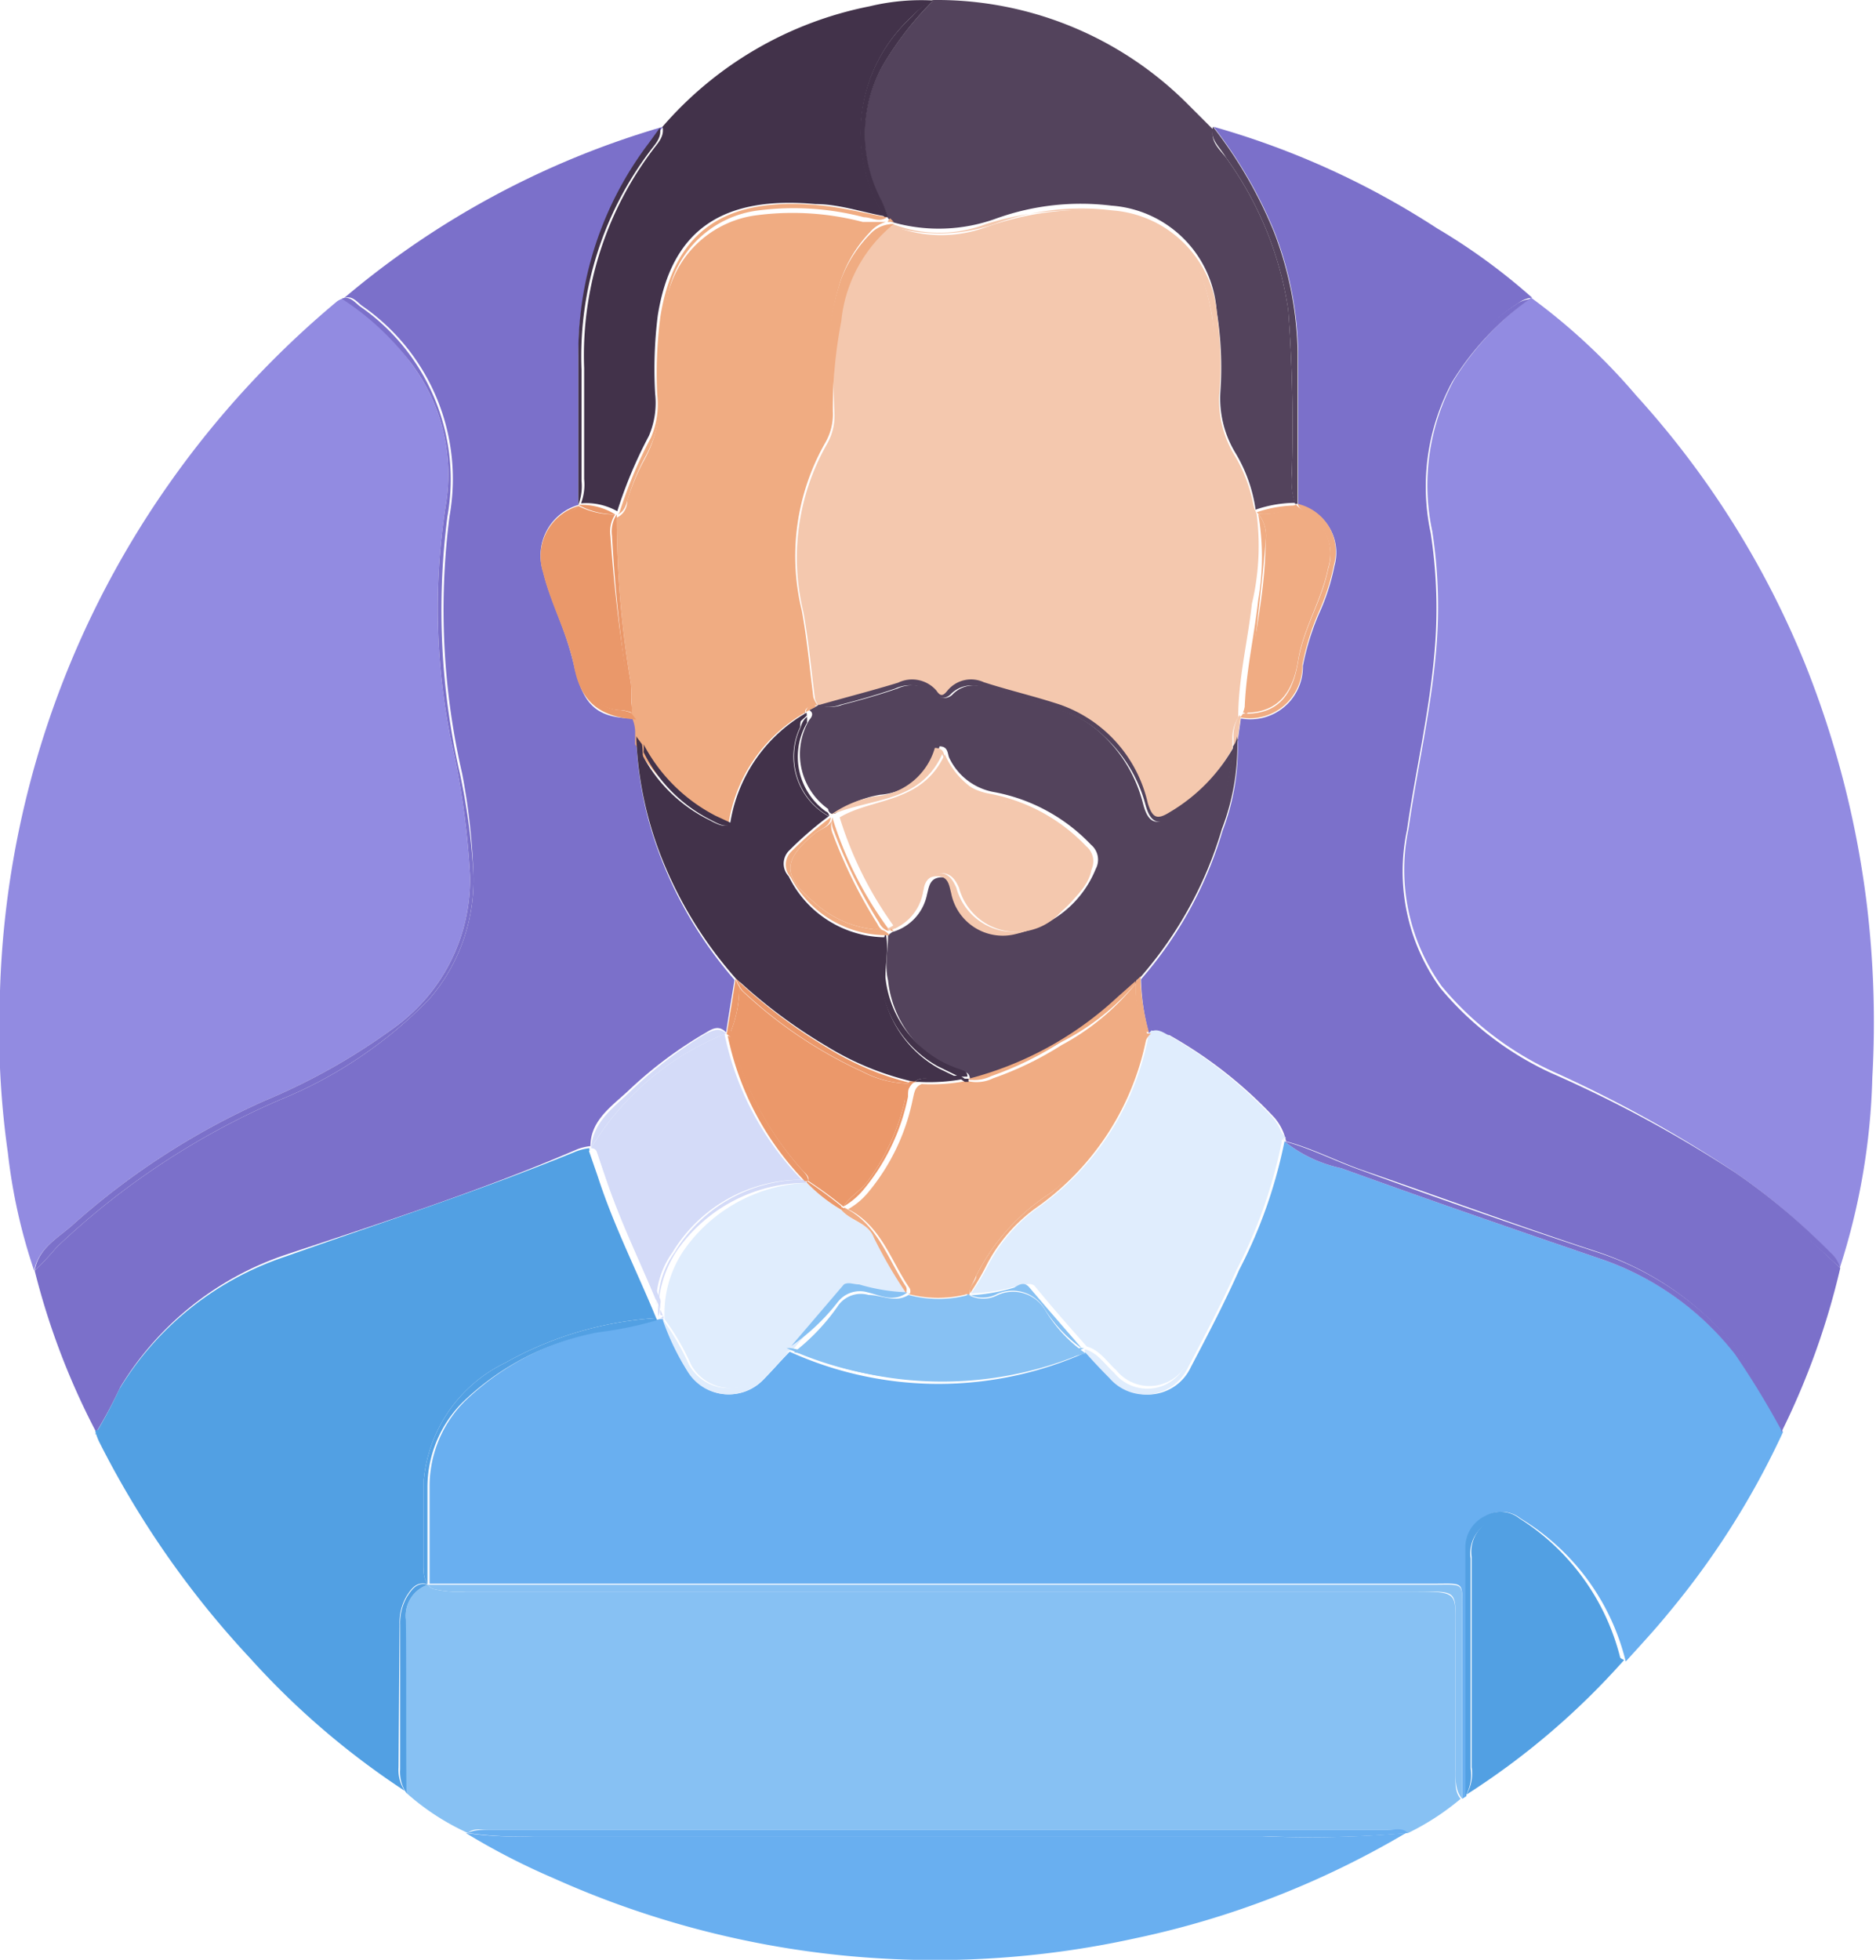
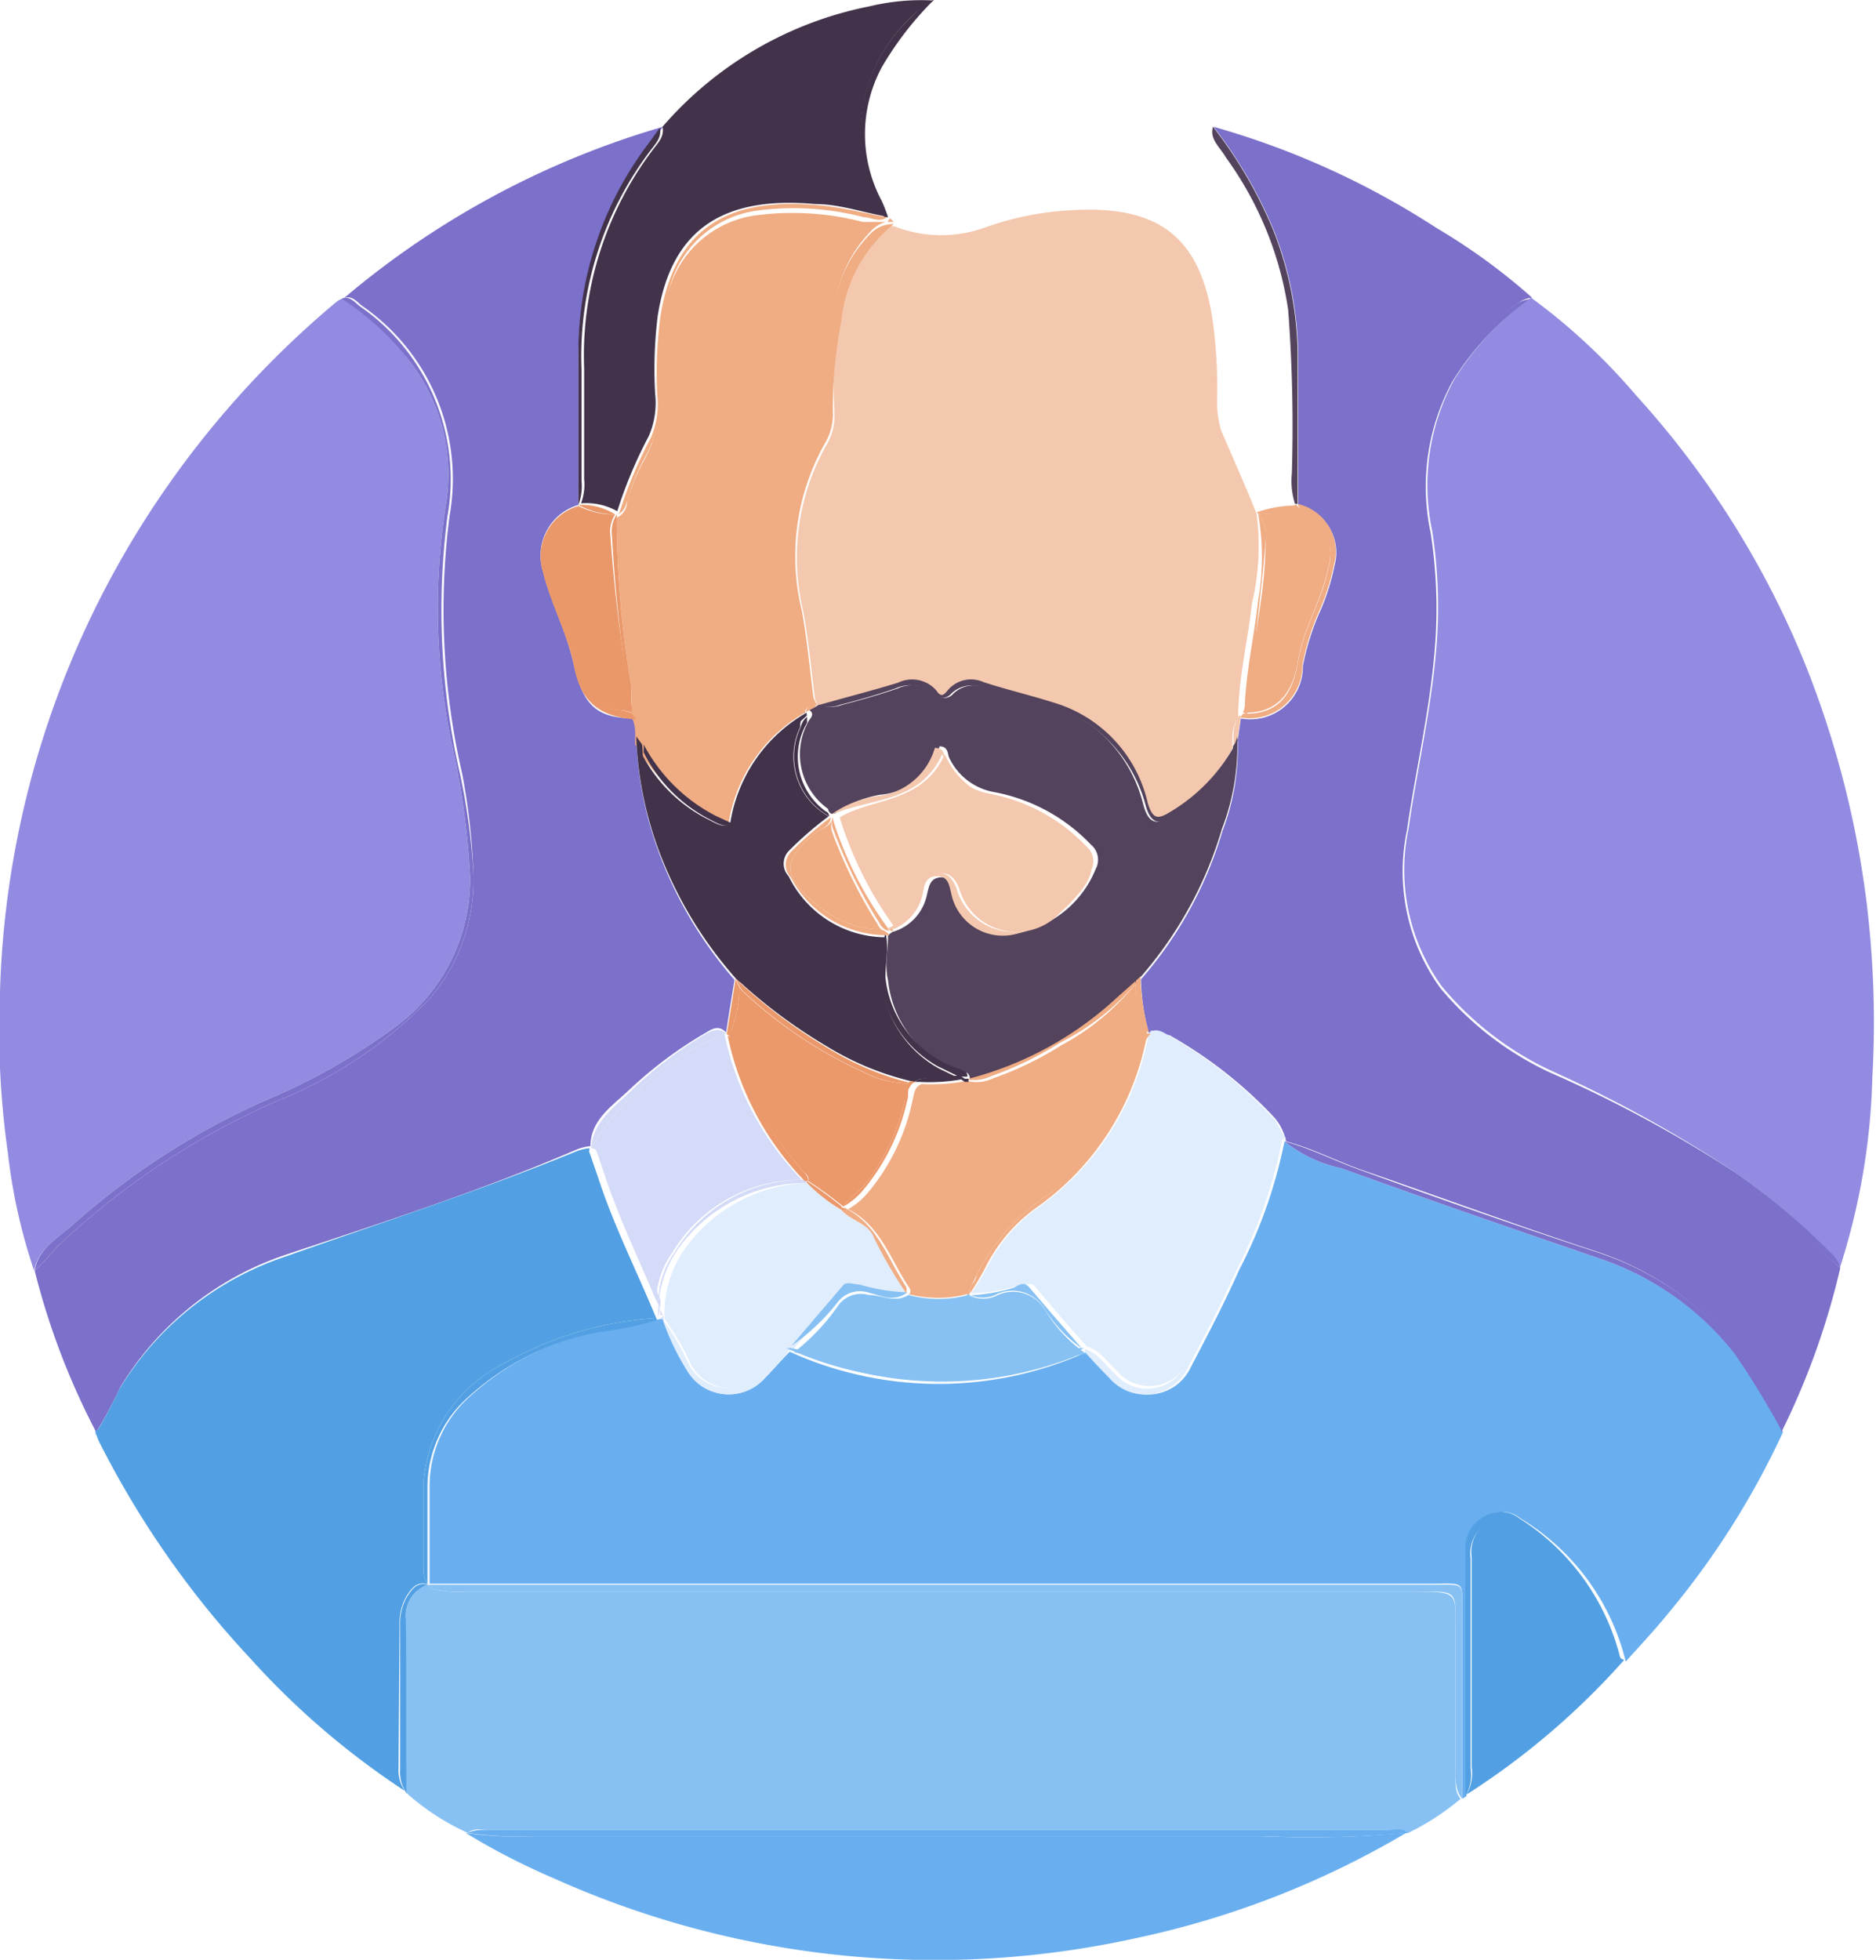
<svg xmlns="http://www.w3.org/2000/svg" viewBox="0 0 35.68 37.26">
  <defs>
    <style>.cls-1{fill:#f6f6f6;}.cls-2{fill:#69aff0;}.cls-3{fill:#928be1;}.cls-4{fill:#87c1f3;}.cls-5{fill:#7b70ca;}.cls-6{fill:#52a0e3;}.cls-7{fill:#53435c;}.cls-8{fill:#42324a;}.cls-9{fill:#e0edfd;}.cls-10{fill:#d4dbf8;}.cls-11{fill:#f4c8ae;}.cls-12{fill:#f0ac83;}.cls-13{fill:#f0ac82;}.cls-14{fill:#eb986a;}.cls-15{fill:#ea986a;}</style>
  </defs>
  <title>Recurso 137</title>
  <g id="Capa_2" data-name="Capa 2">
    <g id="Capa_1-2" data-name="Capa 1">
      <path class="cls-1" d="M13.82,19.66h0v0h0Z" />
      <polygon class="cls-1" points="24.42 21.7 24.43 21.7 24.42 21.69 24.42 21.69 24.42 21.69 24.42 21.7" />
      <path class="cls-1" d="M21.85,19.65Z" />
      <path class="cls-2" d="M30.43,23.93c-1.64-.56-3.29-1.13-4.92-1.72a2.57,2.57,0,0,1-1.08-.51h0a9.21,9.21,0,0,1-.86,2.44c-.28.63-.6,1.24-.92,1.85a.9.9,0,0,1-1.5.21c-.16-.16-.32-.33-.47-.5h0a6.86,6.86,0,0,1-5.66,0h0c-.18.18-.34.37-.52.55a.91.91,0,0,1-1.41-.17,4.79,4.79,0,0,1-.48-1h0l-.07,0h0a7,7,0,0,1-1.12.23,5.06,5.06,0,0,0-2.59,1.34,2.29,2.29,0,0,0-.66,1.6v1.86H27.27c.6,0,.54-.06.54.55V34.2h0l.08-.05c0-1.57,0-3.15,0-4.72a.66.66,0,0,1,.38-.61.58.58,0,0,1,.65.05,4.39,4.39,0,0,1,2,2.72c.28-.31.56-.61.82-.93a15.53,15.53,0,0,0,2.17-3.43h0a16.23,16.23,0,0,0-.9-1.48A5.48,5.48,0,0,0,30.43,23.93Z" />
      <path class="cls-3" d="M1.38,23.29a14.07,14.07,0,0,1,3.67-2.37,11.91,11.91,0,0,0,2.39-1.34,3.48,3.48,0,0,0,1.5-2.92,15,15,0,0,0-.36-2.57,12.7,12.7,0,0,1-.09-4.56,3.52,3.52,0,0,0-.66-2.61A5.11,5.11,0,0,0,6.54,5.67h0a.39.39,0,0,0-.13.06A18,18,0,0,0,3.2,9.22,17.67,17.67,0,0,0,0,18.84a16.7,16.7,0,0,0,.15,3.08,10.68,10.68,0,0,0,.5,2.24C.73,23.73,1.1,23.54,1.38,23.29Z" />
      <path class="cls-3" d="M34.33,12.62a17.18,17.18,0,0,0-3.21-5.1,11.71,11.71,0,0,0-2-1.86,5.37,5.37,0,0,0-1.47,1.57,4.2,4.2,0,0,0-.41,2.87,9.38,9.38,0,0,1,.07,2.31c-.1,1.13-.36,2.23-.52,3.34a3.79,3.79,0,0,0,.63,3,6,6,0,0,0,2.11,1.62A24.07,24.07,0,0,1,33,22.29a12.48,12.48,0,0,1,1.8,1.52.6.6,0,0,1,.19.3h0a12.79,12.79,0,0,0,.62-3.62,18.69,18.69,0,0,0-.11-3.34A18.28,18.28,0,0,0,34.33,12.62Z" />
      <path class="cls-4" d="M27.68,33.65c0-.85,0-1.69,0-2.54s.1-.85-.83-.85h-18a2.07,2.07,0,0,1-.61-.05.21.21,0,0,1-.1-.08.62.62,0,0,0-.42.66c0,1.1,0,2.19,0,3.29h0a4.62,4.62,0,0,0,1.18.77c.11-.1.25-.06.38-.06H26.4c.13,0,.27,0,.38.06a4.83,4.83,0,0,0,1-.65h0C27.65,34.05,27.69,33.84,27.68,33.65Z" />
      <path class="cls-4" d="M27.27,30.13H8.14a.21.21,0,0,0,.1.08,2.07,2.07,0,0,0,.61.05h18c.93,0,.83-.07.83.85s0,1.69,0,2.54c0,.19,0,.4.13.55V30.68C27.81,30.07,27.87,30.13,27.27,30.13Z" />
      <path class="cls-5" d="M30.32,20.9a8.16,8.16,0,0,1-2.77-1.83,3.45,3.45,0,0,1-.89-2.71,29.16,29.16,0,0,1,.45-2.95,12.41,12.41,0,0,0,0-3.75,4,4,0,0,1,1.77-3.9.52.52,0,0,1,.26-.1,11.64,11.64,0,0,0-1.81-1.32,15.54,15.54,0,0,0-4.25-1.93,8.49,8.49,0,0,1,1.16,2,6.66,6.66,0,0,1,.45,2.29V9.6h0a.93.93,0,0,1,.69,1.16,4.11,4.11,0,0,1-.29.9,4.84,4.84,0,0,0-.31,1,1,1,0,0,1-1.18,1l-.06.42h0a4.39,4.39,0,0,1-.29,1.72,7.51,7.51,0,0,1-1.55,2.82h0a4.25,4.25,0,0,0,.16,1.06h0c.13-.11.26,0,.38,0a8.31,8.31,0,0,1,2,1.57,1,1,0,0,1,.22.45h0c.49.13.95.37,1.43.54,1.48.51,2.94,1.05,4.43,1.54a5.7,5.7,0,0,1,3.45,3.07.73.73,0,0,1,.11.38h0A14.32,14.32,0,0,0,35,24.11h0a22.25,22.25,0,0,0-1.72-1.5A16.74,16.74,0,0,0,30.32,20.9Z" />
      <path class="cls-5" d="M30.29,23.78c-1.49-.49-2.95-1-4.43-1.54-.48-.17-.94-.41-1.43-.54a2.57,2.57,0,0,0,1.08.51c1.63.59,3.28,1.16,4.92,1.72A5.48,5.48,0,0,1,33,25.75a16.23,16.23,0,0,1,.9,1.48.73.73,0,0,0-.11-.38A5.7,5.7,0,0,0,30.29,23.78Z" />
      <path class="cls-5" d="M33,22.29a24.07,24.07,0,0,0-3.5-1.89,6,6,0,0,1-2.11-1.62,3.79,3.79,0,0,1-.63-3c.16-1.11.42-2.21.52-3.34a9.38,9.38,0,0,0-.07-2.31,4.2,4.2,0,0,1,.41-2.87,5.37,5.37,0,0,1,1.47-1.57.52.52,0,0,0-.26.1,4,4,0,0,0-1.77,3.9,12.41,12.41,0,0,1,0,3.75,29.16,29.16,0,0,0-.45,2.95,3.45,3.45,0,0,0,.89,2.71,8.16,8.16,0,0,0,2.77,1.83,16.74,16.74,0,0,1,3,1.71A22.25,22.25,0,0,1,35,24.11a.6.6,0,0,0-.19-.3A12.48,12.48,0,0,0,33,22.29Z" />
      <path class="cls-5" d="M5.45,23.85c1.86-.62,3.72-1.22,5.53-2a1,1,0,0,1,.25-.06c0-.51.44-.78.76-1.09a7.91,7.91,0,0,1,1.44-1.07c.13-.08.25-.14.38,0h0c.05-.34.11-.69.16-1a7.8,7.8,0,0,1-1.43-2.4A6.94,6.94,0,0,1,12.1,14v-.34h0c-.74,0-1-.23-1.18-1s-.44-1.18-.59-1.79A1,1,0,0,1,11,9.6h0V6.77a6.58,6.58,0,0,1,1.4-4.07l.21-.29h0A16.51,16.51,0,0,0,6.54,5.67c.15-.06.24.06.34.14a4,4,0,0,1,1.67,4,13.91,13.91,0,0,0,.24,4.9A12.37,12.37,0,0,1,9,16.52,3.46,3.46,0,0,1,8.16,19,8.35,8.35,0,0,1,5.3,20.92a14.48,14.48,0,0,0-4.22,2.79,5.89,5.89,0,0,1-.42.45,13.89,13.89,0,0,0,1.17,3.07,8.84,8.84,0,0,0,.46-.86A5.86,5.86,0,0,1,5.45,23.85Z" />
      <path class="cls-5" d="M1.08,23.71A14.48,14.48,0,0,1,5.3,20.92,8.35,8.35,0,0,0,8.16,19,3.46,3.46,0,0,0,9,16.52a12.37,12.37,0,0,0-.25-1.8,13.91,13.91,0,0,1-.24-4.9,4,4,0,0,0-1.67-4c-.1-.08-.19-.2-.34-.14h0A5.11,5.11,0,0,1,7.83,6.92a3.52,3.52,0,0,1,.66,2.61,12.7,12.7,0,0,0,.09,4.56,15,15,0,0,1,.36,2.57,3.48,3.48,0,0,1-1.5,2.92,11.91,11.91,0,0,1-2.39,1.34,14.07,14.07,0,0,0-3.67,2.37c-.28.25-.65.44-.72.87A5.89,5.89,0,0,0,1.08,23.71Z" />
      <path class="cls-6" d="M7.6,30.88a1,1,0,0,1,.13-.53c.09-.14.19-.29.4-.23a.51.51,0,0,1-.07-.32c0-.55,0-1.11,0-1.67a2.76,2.76,0,0,1,1.55-2.22,6.73,6.73,0,0,1,2.87-.85h0c-.37-.9-.81-1.76-1.11-2.69l-.18-.52v0a15.59,15.59,0,0,1-1.86.73c-1.34.46-2.67.95-4,1.39a5.46,5.46,0,0,0-3.14,2.75c-.1.17-.11.43-.38.48a1.18,1.18,0,0,0,.07.2,17.69,17.69,0,0,0,2.88,4.13,15.07,15.07,0,0,0,2.94,2.52.71.71,0,0,1-.12-.45Z" />
      <path class="cls-6" d="M12.48,25.06a6.73,6.73,0,0,0-2.87.85,2.76,2.76,0,0,0-1.55,2.22c0,.56,0,1.12,0,1.67a.51.51,0,0,0,.07.32h0V28.27a2.29,2.29,0,0,1,.66-1.6,5.06,5.06,0,0,1,2.59-1.34,7,7,0,0,0,1.12-.23v0Z" />
      <path class="cls-6" d="M7.72,30.79a.62.62,0,0,1,.42-.66h0c-.21-.06-.31.09-.4.23a1,1,0,0,0-.13.53v2.75a.71.71,0,0,0,.12.45h0C7.72,33,7.73,31.89,7.72,30.79Z" />
      <path class="cls-6" d="M8.13,30.12h0Z" />
      <path class="cls-6" d="M2.21,26.75A5.46,5.46,0,0,1,5.35,24c1.34-.44,2.67-.93,4-1.39a15.59,15.59,0,0,0,1.86-.73v-.05h0a1,1,0,0,0-.25.06c-1.81.74-3.67,1.34-5.53,2a5.86,5.86,0,0,0-3.16,2.52,8.84,8.84,0,0,1-.46.86C2.1,27.18,2.11,26.92,2.21,26.75Z" />
-       <path class="cls-7" d="M16.77,3.84a2.85,2.85,0,0,1,.12.31l.07.07a3.2,3.2,0,0,0,2-.07,4.75,4.75,0,0,1,2.18-.24,2.16,2.16,0,0,1,2,2,6.69,6.69,0,0,1,.07,1.55,2,2,0,0,0,.28,1.14,2.86,2.86,0,0,1,.39,1.09,2.36,2.36,0,0,1,.75-.13h0A1.44,1.44,0,0,1,24.57,9a29.54,29.54,0,0,0-.07-3.12A6.58,6.58,0,0,0,23.32,3c-.12-.16-.3-.3-.25-.54l-.51-.51A6.74,6.74,0,0,0,17.76,0a6.19,6.19,0,0,0-1,1.29A2.69,2.69,0,0,0,16.77,3.84Z" />
      <path class="cls-7" d="M23.32,3A6.58,6.58,0,0,1,24.5,5.89,29.54,29.54,0,0,1,24.57,9a1.44,1.44,0,0,0,.06.58h.05V6.7a6.66,6.66,0,0,0-.45-2.29,8.49,8.49,0,0,0-1.16-2C23,2.65,23.2,2.79,23.32,3Z" />
      <path class="cls-2" d="M24,34.91c-4.62,0-9.23,0-13.84,0a7,7,0,0,1-1.3-.06,13.17,13.17,0,0,0,1.67.86,17.71,17.71,0,0,0,11.07,1.14,17,17,0,0,0,5.14-2h0A20.89,20.89,0,0,1,24,34.91Z" />
      <path class="cls-2" d="M26.4,34.79H9.28c-.13,0-.27,0-.38.06a7,7,0,0,0,1.3.06c4.61,0,9.22,0,13.84,0a20.89,20.89,0,0,0,2.74-.06h0C26.67,34.74,26.53,34.79,26.4,34.79Z" />
      <path class="cls-8" d="M12.43,2.83A6.48,6.48,0,0,0,11.11,7c0,.7,0,1.4,0,2.11a1,1,0,0,1-.06.46v0a1.2,1.2,0,0,1,.69.15,8.49,8.49,0,0,1,.6-1.43,1.59,1.59,0,0,0,.12-.81A8.26,8.26,0,0,1,12.51,6c.26-1.64,1.24-2.28,3-2.12.44,0,.87.15,1.31.23A3,3,0,0,1,17.35.31a1.21,1.21,0,0,1,.41-.3,4.18,4.18,0,0,0-1.22.11A7,7,0,0,0,12.6,2.41h0C12.64,2.59,12.52,2.71,12.43,2.83Z" />
      <path class="cls-8" d="M11,6.77V9.6h0v0a1,1,0,0,0,.06-.46c0-.71,0-1.41,0-2.11a6.48,6.48,0,0,1,1.32-4.18c.09-.12.21-.24.17-.42l-.21.29A6.58,6.58,0,0,0,11,6.77Z" />
      <path class="cls-8" d="M17.35.31a3,3,0,0,0-.53,3.82l.07,0a2.85,2.85,0,0,0-.12-.31,2.69,2.69,0,0,1,0-2.54,6.19,6.19,0,0,1,1-1.29A1.21,1.21,0,0,0,17.35.31Z" />
      <path class="cls-6" d="M30.6,31.12A4.21,4.21,0,0,0,29,29.07a.65.65,0,0,0-.71-.13.67.67,0,0,0-.3.66v4a.79.79,0,0,1-.1.52,14.26,14.26,0,0,0,3-2.56C30.69,31.48,30.67,31.29,30.6,31.12Z" />
      <path class="cls-6" d="M28.9,28.87a.58.58,0,0,0-.65-.05.66.66,0,0,0-.38.61c0,1.57,0,3.15,0,4.72a.79.79,0,0,0,.1-.52v-4a.67.67,0,0,1,.3-.66.65.65,0,0,1,.71.13,4.21,4.21,0,0,1,1.6,2.05c.07.17.09.36.26.47A4.39,4.39,0,0,0,28.9,28.87Z" />
      <path class="cls-9" d="M21.85,19.65a5.15,5.15,0,0,1-2.08,3.29,3.1,3.1,0,0,0-1,1.16,4.94,4.94,0,0,1-.3.49h0a3.53,3.53,0,0,0,.91-.15c.11,0,.2-.06.29,0,.33.4.66.78,1,1.16h0c.25.07.38.29.56.45a.81.81,0,0,0,1.38-.2,18.7,18.7,0,0,0,1.75-4.12.19.19,0,0,1,.05-.09h.05a7.32,7.32,0,0,0-1.63-1.56,3.32,3.32,0,0,0-.93-.49Z" />
      <path class="cls-9" d="M24.32,21.78a18.7,18.7,0,0,1-1.75,4.12.81.81,0,0,1-1.38.2c-.18-.16-.31-.38-.56-.45h0l0,.05h0c.15.17.31.34.47.5a.9.9,0,0,0,1.5-.21c.32-.61.64-1.22.92-1.85a9.21,9.21,0,0,0,.86-2.44h-.05A.19.19,0,0,0,24.32,21.78Z" />
      <path class="cls-9" d="M24.42,21.69a1,1,0,0,0-.22-.45,8.31,8.31,0,0,0-2-1.57c-.12-.07-.25-.14-.38,0a3.32,3.32,0,0,1,.93.49A7.32,7.32,0,0,1,24.42,21.69Z" />
      <path class="cls-9" d="M16.32,24.44a3.61,3.61,0,0,0,.92.15h0a9,9,0,0,1-.61-1.05c-.1-.28-.45-.32-.62-.53h0a3,3,0,0,1-.66-.52h0A3,3,0,0,0,13,23.78a2.14,2.14,0,0,0-.36,1.3,4.6,4.6,0,0,1,.5.86.86.86,0,0,0,.8.45.81.81,0,0,0,.57-.27c.18-.16.31-.39.57-.46l1-1.17C16.12,24.39,16.21,24.42,16.32,24.44Z" />
      <path class="cls-9" d="M14.47,26.12a.81.81,0,0,1-.57.27.86.86,0,0,1-.8-.45,4.6,4.6,0,0,0-.5-.86v0h0a4.79,4.79,0,0,0,.48,1,.91.91,0,0,0,1.41.17c.18-.18.34-.37.52-.55h0l0,0C14.78,25.73,14.65,26,14.47,26.12Z" />
      <path class="cls-10" d="M11.24,21.83c.12,0,.14.12.16.2.29.93.71,1.8,1.08,2.7a.2.2,0,0,1,0,.08,1.65,1.65,0,0,1,.31-1,2.86,2.86,0,0,1,2.46-1.38,5.58,5.58,0,0,1-1.47-2.77h0A5.26,5.26,0,0,0,11.24,21.83Z" />
      <path class="cls-10" d="M12.55,25.07h0a.17.17,0,0,0,0-.05A.09.09,0,0,1,12.55,25.07Z" />
      <path class="cls-10" d="M12.55,25.07l0,0h0l.07,0,0-.05Z" />
      <path class="cls-10" d="M11.24,21.83a5.26,5.26,0,0,1,2.57-2.18c-.13-.12-.25-.06-.38,0A7.91,7.91,0,0,0,12,20.74c-.32.31-.72.58-.76,1.09h0Z" />
      <path class="cls-10" d="M12.56,25a1.55,1.55,0,0,1,0-.21.2.2,0,0,0,0-.08c-.37-.9-.79-1.77-1.08-2.7,0-.08,0-.18-.16-.2v0l.18.52c.3.93.74,1.79,1.11,2.69h0A.09.09,0,0,0,12.56,25Z" />
      <path class="cls-10" d="M12.55,25.07h0v0h0Z" />
      <path class="cls-10" d="M11.23,21.83h0v0Z" />
      <path class="cls-10" d="M15.35,22.49h0l-.06-.06a2.86,2.86,0,0,0-2.46,1.38,1.65,1.65,0,0,0-.31,1,.27.27,0,0,1,0,.21.17.17,0,0,1,0,.05h0a2.14,2.14,0,0,1,.36-1.3A3,3,0,0,1,15.35,22.49Z" />
      <path class="cls-10" d="M12.6,25.08h0l0,.05h0Z" />
-       <path class="cls-10" d="M12.52,24.81a1.55,1.55,0,0,0,0,.21A.27.27,0,0,0,12.52,24.81Z" />
      <path class="cls-4" d="M19.88,24.91a.71.71,0,0,0-.9-.29.59.59,0,0,1-.56,0v0a2.2,2.2,0,0,1-1.14,0h0c-.26.16-.51,0-.76,0a.53.53,0,0,0-.57.19,4,4,0,0,1-.85.9,1.17,1.17,0,0,1,.32.09,6.92,6.92,0,0,0,5,0,.71.71,0,0,1,.24-.06A2.67,2.67,0,0,1,19.88,24.91Z" />
      <path class="cls-4" d="M20.35,25.72a6.92,6.92,0,0,1-5,0,1.17,1.17,0,0,0-.32-.09l-.07,0h0a6.86,6.86,0,0,0,5.66,0l-.08,0A.71.71,0,0,0,20.35,25.72Z" />
      <path class="cls-4" d="M18.41,24.6v0a.59.59,0,0,0,.56,0,.71.71,0,0,1,.9.29,2.67,2.67,0,0,0,.71.75h0c-.33-.38-.66-.76-1-1.16-.09-.11-.18-.07-.29,0a3.53,3.53,0,0,1-.91.15h0Z" />
      <path class="cls-4" d="M20.63,25.65h0l.08,0h0Z" />
      <path class="cls-4" d="M15.93,24.76a.53.53,0,0,1,.57-.19c.25.06.5.2.76,0h0a3.61,3.61,0,0,1-.92-.15c-.11,0-.2-.05-.29,0l-1,1.17h0A4,4,0,0,0,15.93,24.76Z" />
      <path class="cls-4" d="M15.05,25.65h0l0,0,.07,0Z" />
      <path class="cls-11" d="M23.9,9.77h0c-.21-.53-.45-1.06-.68-1.6a2,2,0,0,1-.07-.64A9.29,9.29,0,0,0,23.05,6c-.25-1.48-1-2.12-2.73-2a5.7,5.7,0,0,0-1.57.32A2.46,2.46,0,0,1,17,4.3l-.06,0a2.71,2.71,0,0,0-1,1.85,8.77,8.77,0,0,0-.07,1.7,1.08,1.08,0,0,1-.14.59,4.36,4.36,0,0,0-.45,3.2c.1.55.15,1.1.22,1.65a.55.55,0,0,0,.08.15c.5-.14,1-.27,1.49-.42a.61.61,0,0,1,.73.15c.08.12.13.1.21,0a.58.58,0,0,1,.69-.16c.48.15,1,.27,1.46.43a2.59,2.59,0,0,1,1.66,1.87c.09.29.18.32.42.17a3.34,3.34,0,0,0,1.2-1.25s0-.1,0-.16a.73.73,0,0,1,.11-.43l0,0c0-.73.18-1.44.26-2.16A4.76,4.76,0,0,0,23.9,9.77Z" />
      <path class="cls-11" d="M23.57,13.6a.73.73,0,0,0-.11.43c0,.06,0,.11,0,.16l.08-.15h0l.06-.42v0Z" />
-       <path class="cls-11" d="M16.92,4.26l.06,0a2.46,2.46,0,0,0,1.77,0A5.7,5.7,0,0,1,20.32,4c1.72-.08,2.48.56,2.73,2a9.29,9.29,0,0,1,.06,1.49,2,2,0,0,0,.07.64c.23.54.47,1.07.68,1.6h0s0,0,0,0h0a2.86,2.86,0,0,0-.39-1.09,2,2,0,0,1-.28-1.14A6.69,6.69,0,0,0,23.15,6a2.16,2.16,0,0,0-2-2,4.75,4.75,0,0,0-2.18.24,3.2,3.2,0,0,1-2,.07h0Z" />
      <path class="cls-7" d="M22.13,15.59c-.25.12-.34-.12-.39-.31A2.7,2.7,0,0,0,21,14a2,2,0,0,0-.83-.5c-.47-.14-.94-.26-1.4-.41a.56.56,0,0,0-.64.1.23.23,0,0,1-.35,0,.66.66,0,0,0-.71-.1c-.35.12-.7.22-1.05.31a.61.61,0,0,1-.44,0l-.19.1h0c.08.05.07.11,0,.19a1.28,1.28,0,0,0,.36,1.69s0,.06.06.09h.07a2.05,2.05,0,0,1,.86-.36,1.28,1.28,0,0,0,1.13-.92c.16,0,.15.13.18.21a1.17,1.17,0,0,0,.86.66,3.4,3.4,0,0,1,1.84,1,.37.37,0,0,1,.09.46,2,2,0,0,1-1.4,1.2A1,1,0,0,1,18.17,17c0-.15-.05-.33-.27-.32s-.23.18-.27.33a.93.93,0,0,1-.66.71l-.08.06h0c0,.29-.07.56,0,.86a2.06,2.06,0,0,0,1.39,1.74c.08,0,.16,0,.17.15h0A6.55,6.55,0,0,0,21.26,19l.35-.31v-.06c.27-.5.68-.91.94-1.42a7.85,7.85,0,0,0,.88-2.83A2.45,2.45,0,0,1,22.13,15.59Z" />
      <path class="cls-7" d="M22.55,17.17c-.26.51-.67.92-.94,1.42v.06a.27.27,0,0,1,.08-.07h0a7.51,7.51,0,0,0,1.55-2.82A4.39,4.39,0,0,0,23.53,14a2.11,2.11,0,0,1-.1.3A7.85,7.85,0,0,1,22.55,17.17Z" />
      <path class="cls-7" d="M22.25,15.44c-.24.15-.33.12-.42-.17a2.59,2.59,0,0,0-1.66-1.87c-.48-.16-1-.28-1.46-.43a.58.58,0,0,0-.69.16c-.08.1-.13.12-.21,0a.61.61,0,0,0-.73-.15c-.49.15-1,.28-1.49.42l-.05,0a.61.61,0,0,0,.44,0c.35-.09.7-.19,1.05-.31a.66.66,0,0,1,.71.1.23.23,0,0,0,.35,0,.56.56,0,0,1,.64-.1c.46.15.93.27,1.4.41A2,2,0,0,1,21,14a2.7,2.7,0,0,1,.78,1.28c.05.19.14.43.39.31a2.45,2.45,0,0,0,1.3-1.25c0-.05,0-.1,0-.15A3.34,3.34,0,0,1,22.25,15.44Z" />
      <path class="cls-7" d="M23.45,14.19c0,.05,0,.1,0,.15a2.11,2.11,0,0,0,.1-.3h0Z" />
      <path class="cls-12" d="M21.6,18.7a4.58,4.58,0,0,1-1.41,1.17,6.24,6.24,0,0,1-1.3.63.72.72,0,0,1-.5.05l0,0a3.53,3.53,0,0,1-.86.06h0c-.13.05-.14.16-.17.29a4,4,0,0,1-.84,1.76,1.37,1.37,0,0,1-.39.33c.63.31.82,1,1.17,1.5a.13.13,0,0,1,0,.12,3.63,3.63,0,0,1,1.14,0c0-.14.08-.23.12-.34A4,4,0,0,1,20,22.67a5.19,5.19,0,0,0,1.65-2.43c.07-.2.07-.43.24-.59h0l-.07,0A1.94,1.94,0,0,1,21.6,18.7Z" />
      <path class="cls-12" d="M21.78,19.62l.07,0a4.25,4.25,0,0,1-.16-1.06h0l-.09.12A1.94,1.94,0,0,0,21.78,19.62Z" />
      <path class="cls-12" d="M18.74,24.1a3.1,3.1,0,0,1,1-1.16,5.15,5.15,0,0,0,2.08-3.29c-.17.16-.17.39-.24.59A5.19,5.19,0,0,1,20,22.67a4,4,0,0,0-1.43,1.58c0,.11-.15.2-.12.34h0A4.94,4.94,0,0,0,18.74,24.1Z" />
      <path class="cls-12" d="M16,23h0c.17.21.52.25.62.53a9,9,0,0,0,.61,1.05h0a.13.13,0,0,0,0-.12c-.35-.53-.54-1.19-1.17-1.5L16,23Z" />
      <path class="cls-12" d="M18.41,24.6h0a3.63,3.63,0,0,0-1.14,0h0A2.2,2.2,0,0,0,18.41,24.6Z" />
      <path class="cls-12" d="M18.44,24.59Z" />
      <path class="cls-12" d="M17.24,24.59h0Z" />
      <path class="cls-12" d="M18.42,20.51h0l-.07,0,0,0a.72.72,0,0,0,.5-.05,6.24,6.24,0,0,0,1.3-.63A4.58,4.58,0,0,0,21.6,18.7v-.05l-.35.31A6.55,6.55,0,0,1,18.42,20.51Z" />
      <path class="cls-12" d="M21.6,18.7l.09-.12a.27.27,0,0,0-.08.07Z" />
      <path class="cls-12" d="M23.93,9.77a.65.65,0,0,1,.14.52c0,.94-.22,1.85-.34,2.77a1.33,1.33,0,0,1-.09.49l.05,0c.64,0,.91-.42,1-1s.45-1.15.57-1.75a.9.9,0,0,0-.32-1c-.09-.08-.22-.11-.29-.21A1.2,1.2,0,0,1,23.93,9.77Z" />
      <path class="cls-12" d="M24.94,9.82a.9.9,0,0,1,.32,1c-.12.6-.47,1.13-.57,1.75s-.36,1-1,1l-.05,0-.05.07a1,1,0,0,0,1.18-1,4.84,4.84,0,0,1,.31-1,4.11,4.11,0,0,0,.29-.9.93.93,0,0,0-.69-1.16h0C24.72,9.71,24.85,9.74,24.94,9.82Z" />
      <path class="cls-12" d="M23.93,9.77a1.2,1.2,0,0,0,.72-.16h0a2.36,2.36,0,0,0-.75.13h0A.08.08,0,0,1,23.93,9.77Z" />
      <path class="cls-12" d="M24.65,9.61h0Z" />
      <path class="cls-12" d="M24.07,10.29a.65.65,0,0,0-.14-.52h0a4.76,4.76,0,0,1,0,1.64c-.08.72-.25,1.43-.26,2.16l.05,0a1.33,1.33,0,0,0,.09-.49C23.85,12.14,24,11.23,24.07,10.29Z" />
      <path class="cls-12" d="M23.59,13.57v0l.05-.07Z" />
      <path class="cls-12" d="M23.9,9.77h0a.08.08,0,0,0,0,0h0S23.9,9.75,23.9,9.77Z" />
      <path class="cls-13" d="M13.58,15.51l.28.13a2.94,2.94,0,0,1,1.45-2.09h0c0-.11.11-.12.19-.13a.45.45,0,0,1-.11-.32l-.3-2.27a3.39,3.39,0,0,1,.36-2.08,2.55,2.55,0,0,0,.31-1.32A5.46,5.46,0,0,1,16,5.3a2.5,2.5,0,0,1,.55-.89.6.6,0,0,1,.3-.19s0,0,0,0-.3,0-.44,0a5.28,5.28,0,0,0-2-.13,2,2,0,0,0-1.73,1.6,6.08,6.08,0,0,0-.13,1.8,2.4,2.4,0,0,1-.3,1.26,4,4,0,0,0-.32.77c0,.12-.06.26-.2.32h0A18.94,18.94,0,0,0,12,13a4.26,4.26,0,0,1,0,.61l0,0a.66.66,0,0,1,.08.34c0,.07,0,.13,0,.2A3.21,3.21,0,0,0,13.58,15.51Z" />
      <path class="cls-13" d="M12.2,14a.66.66,0,0,0-.08-.34l0,0v0h0V14l.11.19C12.21,14.08,12.2,14,12.2,14Z" />
      <path class="cls-13" d="M16.89,4.22H17l-.07-.07,0,0S16.87,4.21,16.89,4.22Z" />
      <path class="cls-13" d="M11.75,9.78c.14-.06.16-.2.2-.32a4,4,0,0,1,.32-.77,2.4,2.4,0,0,0,.3-1.26,6.08,6.08,0,0,1,.13-1.8A2,2,0,0,1,14.43,4a5.28,5.28,0,0,1,2,.13c.14,0,.29.11.44,0h0l0,0c-.44-.08-.87-.19-1.31-.23-1.76-.16-2.74.48-3,2.12a8.26,8.26,0,0,0-.06,1.49,1.59,1.59,0,0,1-.12.81,8.49,8.49,0,0,0-.6,1.43v0Z" />
      <path class="cls-13" d="M16.85,4.18l0,0-.07,0,0,0Z" />
      <path class="cls-13" d="M16.59,4.41A2.5,2.5,0,0,0,16,5.3a5.46,5.46,0,0,0-.27,2.12,2.55,2.55,0,0,1-.31,1.32,3.39,3.39,0,0,0-.36,2.08l.3,2.27a.45.45,0,0,0,.11.32h.08a.55.55,0,0,1-.08-.15c-.07-.55-.12-1.1-.22-1.65a4.36,4.36,0,0,1,.45-3.2,1.08,1.08,0,0,0,.14-.59A8.77,8.77,0,0,1,16,6.11a2.71,2.71,0,0,1,1-1.85l0,0A.6.6,0,0,0,16.59,4.41Z" />
      <path class="cls-13" d="M16.89,4.22l0,0,0,0h-.07Z" />
      <path class="cls-13" d="M15.51,13.41c-.08,0-.16,0-.19.13h0l0,0h0l.19-.1h0Z" />
      <path class="cls-13" d="M15.52,13.42h0l.05,0h-.07Z" />
      <path class="cls-8" d="M17.39,20.57a.31.31,0,0,1,.13-.06,6,6,0,0,1,.74,0l-.41-.2a2.14,2.14,0,0,1-1-2.49v0A2.06,2.06,0,0,1,15,16.66a.35.35,0,0,1,0-.48,6.78,6.78,0,0,1,.76-.66,1.3,1.3,0,0,1-.54-1.7c0-.07,0-.14.07-.21a4.38,4.38,0,0,1-.34.29A3,3,0,0,0,14,15.39c-.09.34-.18.38-.49.21a2.87,2.87,0,0,1-1.32-1.3,7.6,7.6,0,0,0,1.07,3.18,4.36,4.36,0,0,0,.6.81.54.54,0,0,1,.18.35v0a9.91,9.91,0,0,0,1.68,1.25A5.49,5.49,0,0,0,17.39,20.57Z" />
      <path class="cls-8" d="M14.07,18.64a.54.54,0,0,0-.18-.35,4.36,4.36,0,0,1-.6-.81,7.6,7.6,0,0,1-1.07-3.18A3.4,3.4,0,0,1,12.1,14a6.94,6.94,0,0,0,.46,2.25A7.8,7.8,0,0,0,14,18.61l.08.07Z" />
      <path class="cls-8" d="M15.23,13.82a1.3,1.3,0,0,0,.54,1.7l0,0h0s0-.07-.06-.09a1.28,1.28,0,0,1-.36-1.69c0-.08,0-.14,0-.19h0a.22.22,0,0,1,0,.08C15.28,13.68,15.25,13.75,15.23,13.82Z" />
      <path class="cls-8" d="M16.83,17.78a2.14,2.14,0,0,0,1,2.49l.41.2.16,0c0-.11-.09-.12-.17-.15a2.06,2.06,0,0,1-1.39-1.74c0-.3.07-.57,0-.86h-.05Z" />
      <path class="cls-8" d="M17.52,20.51a.31.31,0,0,0-.13.06l.1,0h0a3.53,3.53,0,0,0,.86-.06l-.09-.06A6,6,0,0,0,17.52,20.51Z" />
      <path class="cls-8" d="M18.42,20.51l-.16,0,.09.06.07,0Z" />
      <path class="cls-8" d="M13.54,15.6c.31.17.4.13.49-.21A3,3,0,0,1,15,13.9a4.38,4.38,0,0,0,.34-.29s0,0,0-.06a2.94,2.94,0,0,0-1.45,2.09l-.28-.13a3.21,3.21,0,0,1-1.37-1.36.76.76,0,0,1,0,.15A2.87,2.87,0,0,0,13.54,15.6Z" />
      <path class="cls-8" d="M12.21,14.15,12.1,14a3.4,3.4,0,0,0,.12.34A.76.76,0,0,0,12.21,14.15Z" />
      <path class="cls-8" d="M15.3,13.61a.22.22,0,0,0,0-.08l0,0S15.3,13.59,15.3,13.61Z" />
      <path class="cls-14" d="M13.82,19.66c.12.07.13.2.16.31a5.92,5.92,0,0,0,1.28,2.28c.05.06.14.11.11.2a8.22,8.22,0,0,1,.67.49c.12-.19.33-.3.47-.49a4.17,4.17,0,0,0,.7-1.53.67.67,0,0,1,.14-.32,1.94,1.94,0,0,1-.94-.22,8.5,8.5,0,0,1-2.25-1.5.4.4,0,0,1-.1-.12,2.25,2.25,0,0,1-.16.85l-.07,0v0Z" />
      <path class="cls-14" d="M14.06,18.76a.69.69,0,0,1-.07-.15c-.05.34-.11.69-.16,1l.07,0A2.25,2.25,0,0,0,14.06,18.76Z" />
      <path class="cls-14" d="M15.35,22.49A3,3,0,0,0,16,23l0-.07a8.22,8.22,0,0,0-.67-.49l0,0Z" />
      <path class="cls-14" d="M15.37,22.45c0-.09-.06-.14-.11-.2A5.92,5.92,0,0,1,14,20c0-.11,0-.24-.16-.31a5.58,5.58,0,0,0,1.47,2.77h0Z" />
      <path class="cls-14" d="M15.37,22.45l0,0h0l.06.06Z" />
      <path class="cls-14" d="M17.21,20.92a4.17,4.17,0,0,1-.7,1.53c-.14.19-.35.3-.47.49h0l0,0a1.37,1.37,0,0,0,.39-.33,4,4,0,0,0,.84-1.76c0-.13,0-.24.17-.29h-.14A.67.67,0,0,0,17.21,20.92Z" />
      <path class="cls-14" d="M16,22.94,16,23h0l.08,0,0,0Z" />
      <path class="cls-14" d="M15.75,19.93a9.91,9.91,0,0,1-1.68-1.25v.08a.4.4,0,0,0,.1.12,8.5,8.5,0,0,0,2.25,1.5,1.94,1.94,0,0,0,.94.22l0,0A5.49,5.49,0,0,1,15.75,19.93Z" />
      <path class="cls-14" d="M14.07,18.68,14,18.61a.69.69,0,0,0,.07.15Z" />
      <path class="cls-14" d="M17.35,20.6h.14l-.1,0Z" />
      <path class="cls-15" d="M11.61,10.19a.6.6,0,0,1,.09-.41A1.48,1.48,0,0,1,11,9.62a.5.5,0,0,1-.17.11.92.92,0,0,0-.44,1.06c.2.73.51,1.43.71,2.17a.74.74,0,0,0,.66.54.75.75,0,0,1,.26.05.36.36,0,0,1,0-.09A30.06,30.06,0,0,1,11.61,10.19Z" />
      <path class="cls-15" d="M11.78,13.5a.74.74,0,0,1-.66-.54c-.2-.74-.51-1.44-.71-2.17a.92.92,0,0,1,.44-1.06A.5.5,0,0,0,11,9.62l0,0a1,1,0,0,0-.67,1.27c.15.61.47,1.17.59,1.79s.44.95,1.18,1L12,13.55A.75.75,0,0,0,11.78,13.5Z" />
      <path class="cls-15" d="M11.7,9.78l0,0A1.2,1.2,0,0,0,11,9.6l0,0A1.48,1.48,0,0,0,11.7,9.78Z" />
      <path class="cls-15" d="M11,9.6h0l0,0Z" />
      <path class="cls-15" d="M11.73,9.78h0a.6.6,0,0,0-.09.41A30.06,30.06,0,0,0,12,13.46a.36.36,0,0,0,0,.09l0,0A4.26,4.26,0,0,0,12,13,18.94,18.94,0,0,1,11.73,9.78Z" />
-       <path class="cls-15" d="M12.08,13.58l0,0,.05.07h0Z" />
+       <path class="cls-15" d="M12.08,13.58l0,0,.05.07Z" />
      <path class="cls-15" d="M11.73,9.78v0l0,0Z" />
      <path class="cls-11" d="M17.57,16.9a.34.34,0,0,1,.33-.3c.18,0,.27.12.34.28a1.13,1.13,0,0,0,2,.38c.72-.62.7-1.06-.08-1.58a2.41,2.41,0,0,0-.92-.42,1.53,1.53,0,0,1-1.27-.92c-.43.94-1.36.82-2,1.2a7.09,7.09,0,0,0,1.06,2.11A1.18,1.18,0,0,0,17.57,16.9Z" />
      <path class="cls-11" d="M17.92,14.34a1.53,1.53,0,0,0,1.27.92,2.41,2.41,0,0,1,.92.42c.78.52.8,1,.08,1.58a1.13,1.13,0,0,1-2-.38c-.07-.16-.16-.29-.34-.28a.34.34,0,0,0-.33.3,1.18,1.18,0,0,1-.63.75l0,.05h0a.93.93,0,0,0,.66-.71c0-.15.05-.33.27-.33s.23.17.27.32a1,1,0,0,0,1.26.77,2,2,0,0,0,1.4-1.2.37.37,0,0,0-.09-.46,3.4,3.4,0,0,0-1.84-1,1.17,1.17,0,0,1-.86-.66c0-.08,0-.21-.18-.21a1.28,1.28,0,0,1-1.13.92,2.05,2.05,0,0,0-.86.36v0C16.56,15.16,17.49,15.28,17.92,14.34Z" />
      <path class="cls-13" d="M15.49,15.85c-.61.51-.61.8,0,1.31a2,2,0,0,0,1.14.51.31.31,0,0,1,.23.06l0,0a.3.3,0,0,1-.17-.16,9.38,9.38,0,0,1-.86-1.74.39.39,0,0,1,0-.26h0C15.79,15.72,15.6,15.76,15.49,15.85Z" />
      <path class="cls-13" d="M15.84,15.54l0,0H15.8v0Z" />
      <path class="cls-13" d="M16.89,17.7l0,0,0,0h0L17,17.7h-.08Z" />
      <path class="cls-13" d="M16.63,17.67a2,2,0,0,1-1.14-.51c-.61-.51-.61-.8,0-1.31.11-.09.3-.13.31-.31h0a6.78,6.78,0,0,0-.76.66.35.35,0,0,0,0,.48,2.06,2.06,0,0,0,1.88,1.1l0,0A.31.31,0,0,0,16.63,17.67Z" />
      <path class="cls-13" d="M15.77,15.53h0v0l0,0Z" />
      <path class="cls-13" d="M16.86,17.73l0,0h.05Z" />
      <path class="cls-13" d="M15.86,15.8a9.38,9.38,0,0,0,.86,1.74.3.3,0,0,0,.17.16l0-.05h0a7.09,7.09,0,0,1-1.06-2.11h0A.39.39,0,0,0,15.86,15.8Z" />
      <path class="cls-13" d="M16.94,17.65h0l0,.05H17Z" />
      <path class="cls-13" d="M15.88,15.54h0v0l0,0Z" />
    </g>
  </g>
</svg>